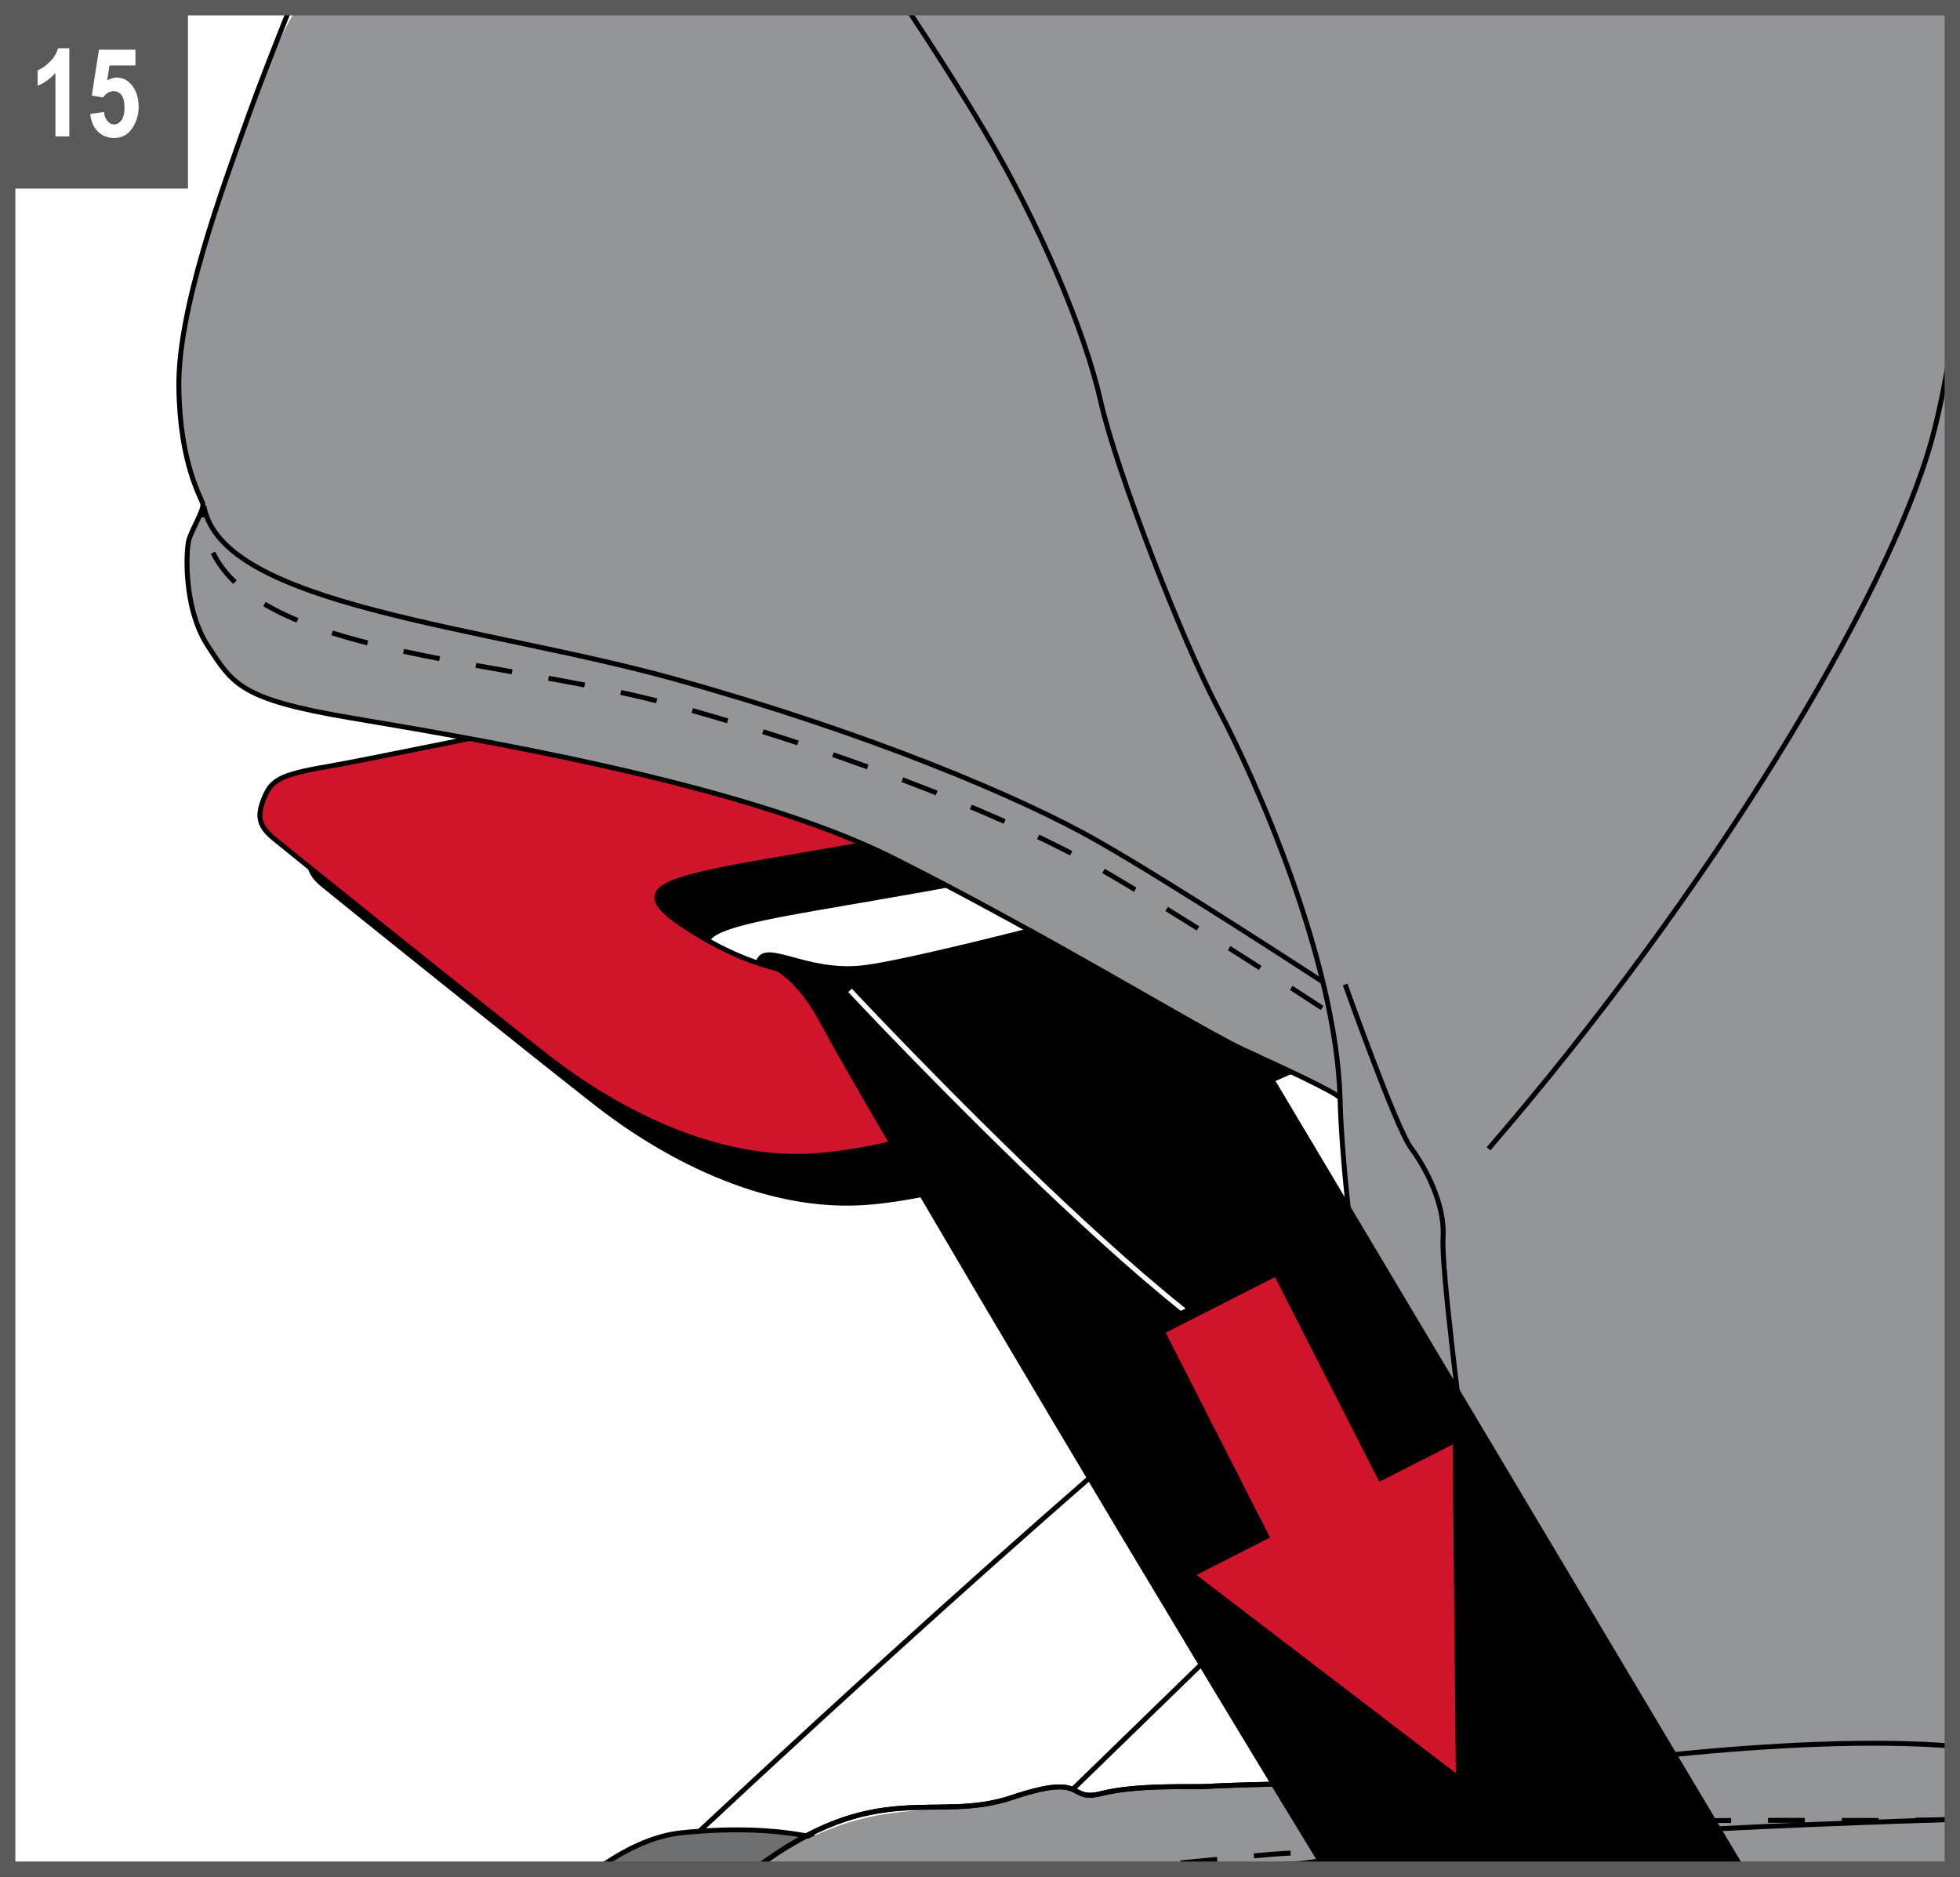
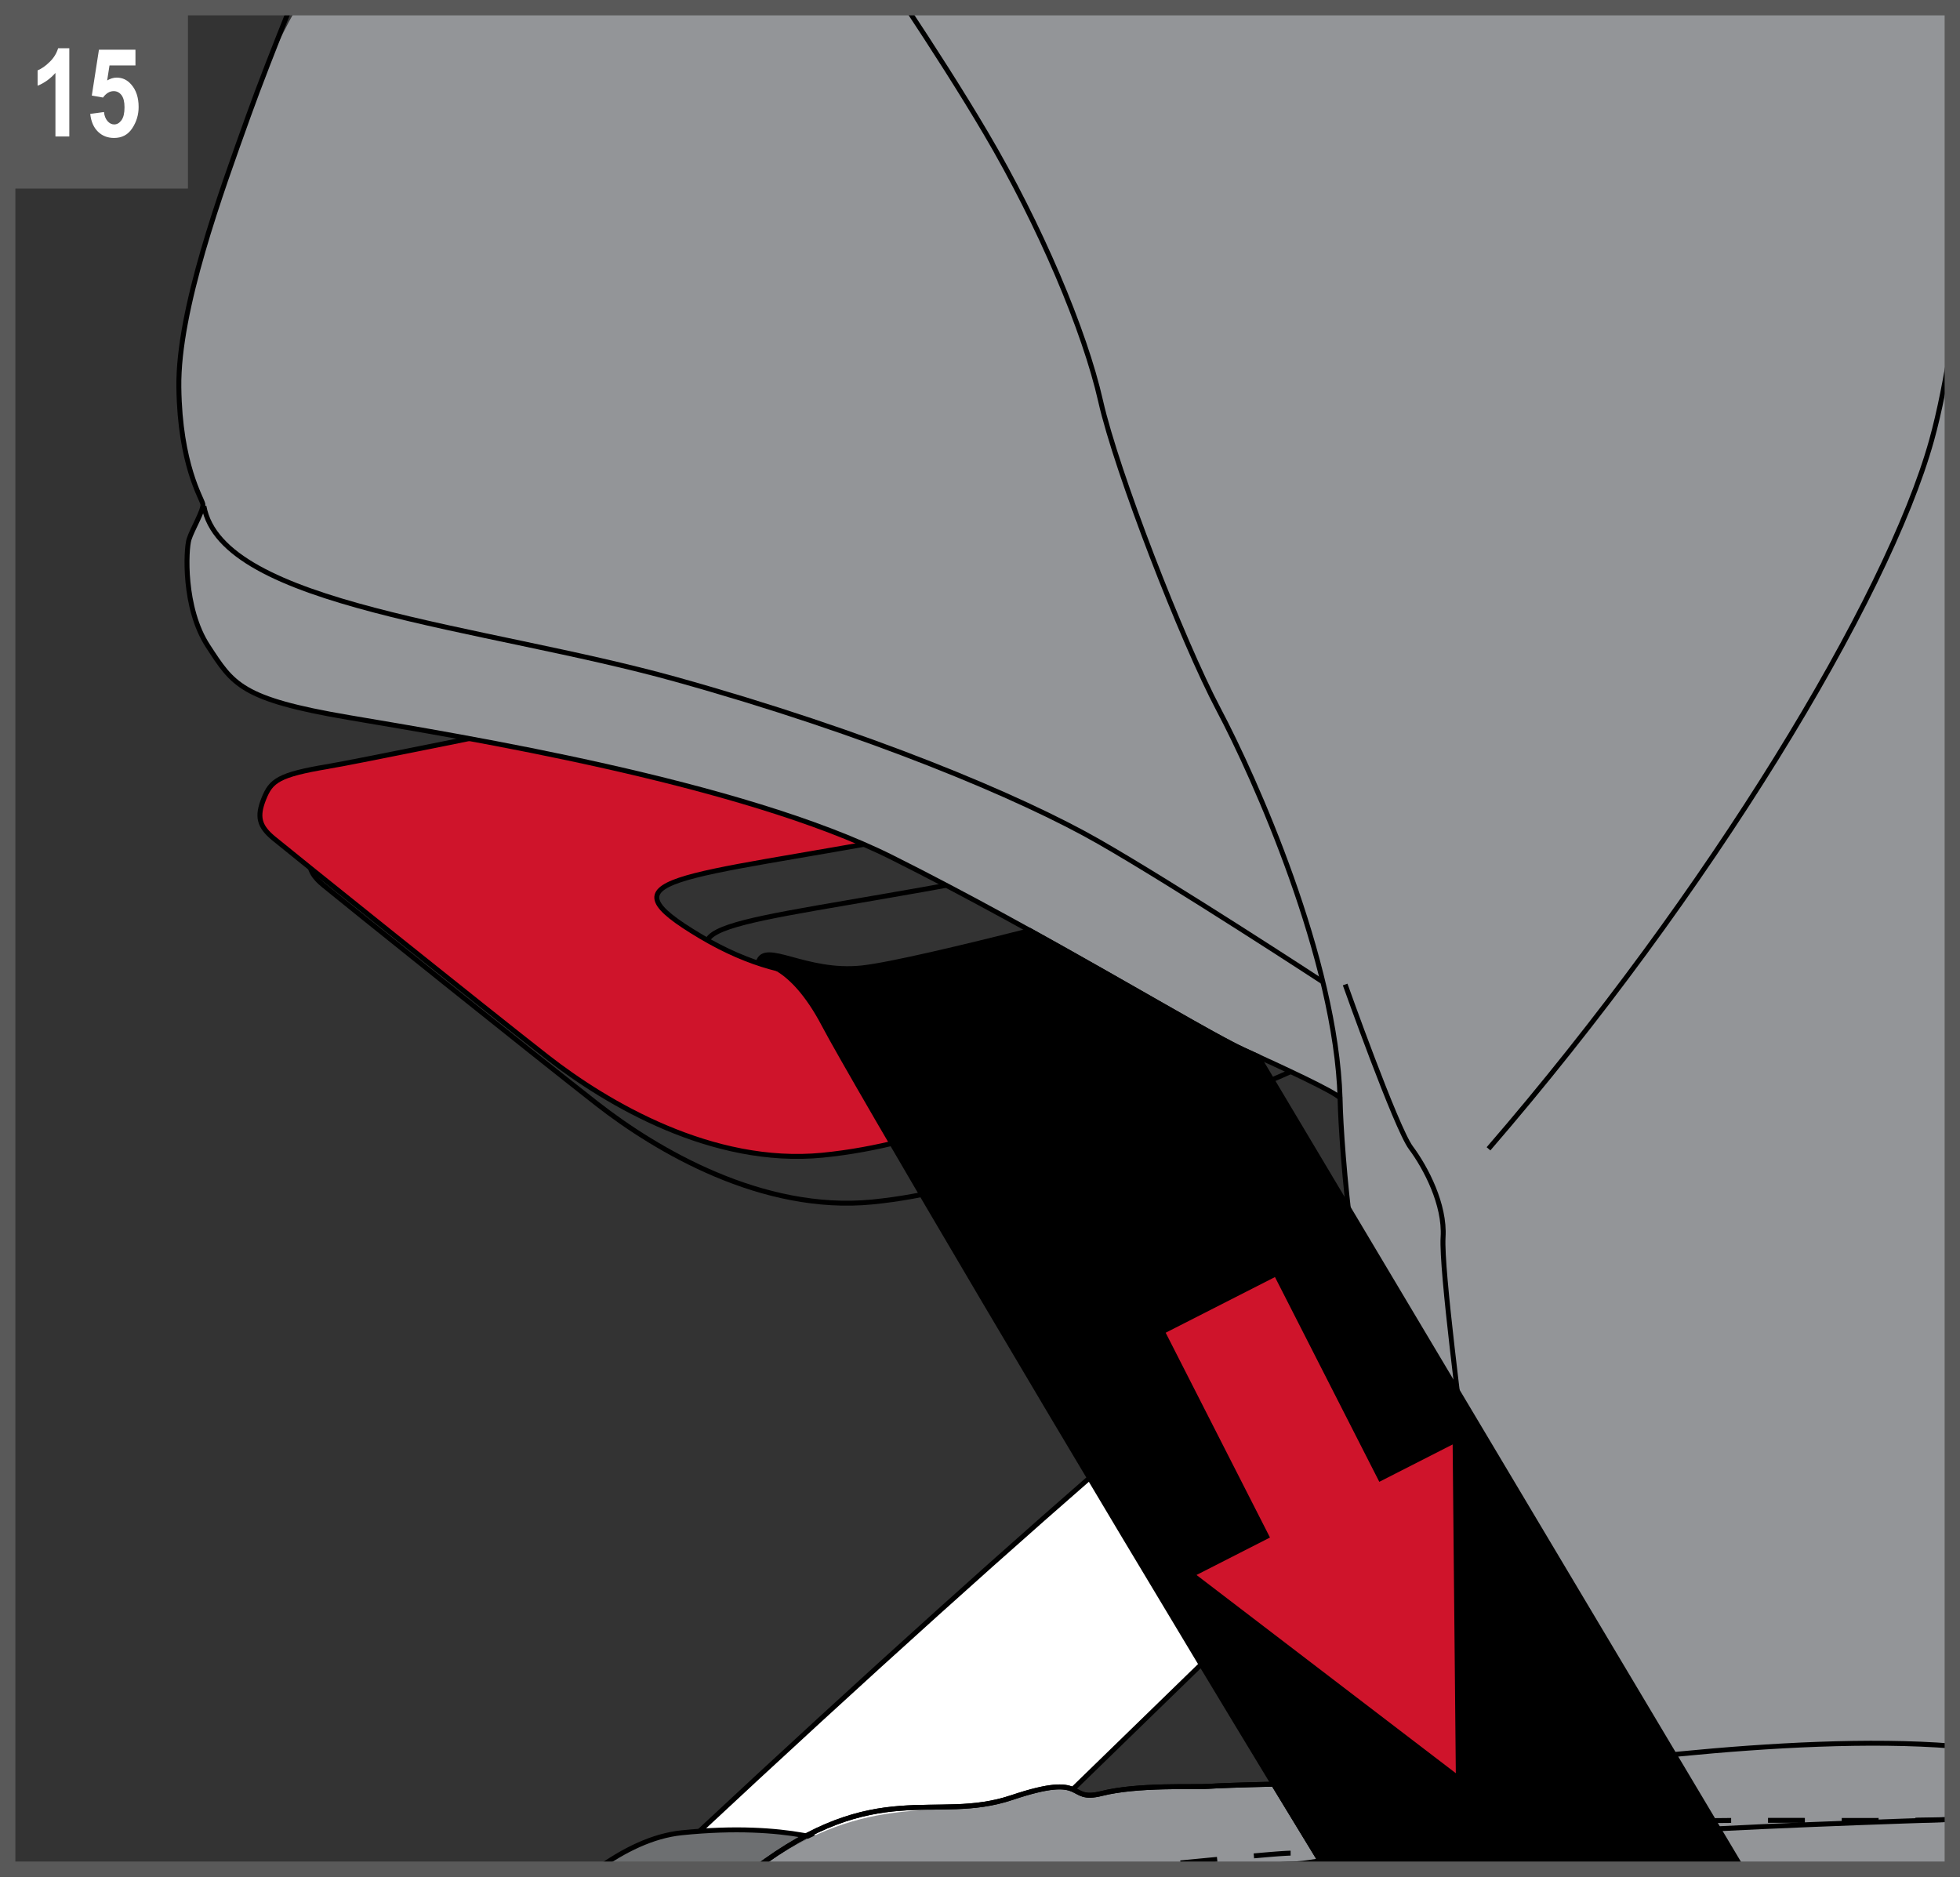
<svg xmlns="http://www.w3.org/2000/svg" xml:space="preserve" width="45.013mm" height="43.102mm" version="1.1" style="shape-rendering:geometricPrecision; text-rendering:geometricPrecision; image-rendering:optimizeQuality; fill-rule:evenodd; clip-rule:evenodd" viewBox="0 0 3794.03 3632.99">
  <rect x="0" y="0" width="3794.03" height="3632.99" fill="#333333" stroke="none" />
  <defs>
    <style type="text/css">
   
    .str3 {stroke:black;stroke-width:24.41;stroke-miterlimit:3.864}
    .str0 {stroke:black;stroke-width:9.54;stroke-miterlimit:3.864}
    .str2 {stroke:white;stroke-width:9.54;stroke-miterlimit:3.864}
    .str4 {stroke:#595959;stroke-width:29.74;stroke-miterlimit:3.864}
    .str1 {stroke:black;stroke-width:9.54;stroke-miterlimit:3.864;stroke-dasharray:71.358 71.358}
    .fil2 {fill:none;fill-rule:nonzero}
    .fil1 {fill:black;fill-rule:nonzero}
    .fil4 {fill:#6D6F71;fill-rule:nonzero}
    .fil5 {fill:#939598;fill-rule:nonzero}
    .fil0 {fill:white;fill-rule:nonzero}
    .fil3 {fill:#CF142B;fill-rule:nonzero}
    .fil6 {fill:#595959;fill-rule:nonzero}
   
  </style>
  </defs>
  <g id="Слой_x0020_1">
-     <polygon class="fil0" points="14.87,3618.12 3779.16,3618.12 3779.16,14.87 14.87,14.87 " />
-     <path class="fil1" d="M732.04 1574.01c-97.26,16.21 -111.15,27.77 -125.07,62.53 -13.88,34.73 -9.25,53.23 18.53,76.39 27.8,23.19 414.53,333.47 530.29,423.78 115.79,90.31 319.56,210.7 532.61,189.88 213.02,-20.87 386.7,-113.49 419.11,-127.38 32.41,-13.92 16.21,-46.3 -6.96,-74.1 -23.1,-27.77 -145.88,-194.53 -231.54,-173.65 -85.67,20.84 -222.3,67.13 -416.83,-48.65 -194.53,-115.79 -53.25,-108.82 421.43,-196.81 474.75,-88.01 354.32,185.25 354.32,185.25 0,0 -149.56,13.88 -105.61,85.66 44.03,71.78 126.46,162.08 175.07,164.41 48.65,2.34 201.46,-67.14 201.46,-67.14l23.2 -507.12 -627.55 -229.23c0,0 -1065.22,219.95 -1162.45,236.18z" />
    <path class="fil2 str0" d="M732.04 1574.01c-97.26,16.21 -111.15,27.77 -125.07,62.53 -13.88,34.73 -9.25,53.23 18.53,76.39 27.8,23.19 414.53,333.47 530.29,423.78 115.79,90.31 319.56,210.7 532.61,189.88 213.02,-20.87 386.7,-113.49 419.11,-127.38 32.41,-13.92 16.21,-46.3 -6.96,-74.1 -23.1,-27.77 -145.88,-194.53 -231.54,-173.65 -85.67,20.84 -222.3,67.13 -416.83,-48.65 -194.53,-115.79 -53.25,-108.82 421.43,-196.81 474.75,-88.01 354.32,185.25 354.32,185.25 0,0 -149.56,13.88 -105.61,85.66 44.03,71.78 126.46,162.08 175.07,164.41 48.65,2.34 201.46,-67.14 201.46,-67.14l23.2 -507.12 -627.55 -229.23c0,0 -1065.22,219.95 -1162.45,236.18z" />
    <path class="fil3" d="M635.75 1483.46c-97.26,16.23 -111.15,27.8 -125.07,62.52 -13.88,34.73 -9.25,53.23 18.53,76.42 27.8,23.16 414.53,333.44 530.29,423.75 115.79,90.31 319.56,210.74 532.58,189.89 213.05,-20.88 386.74,-113.5 419.14,-127.38 32.41,-13.89 16.21,-46.3 -6.9,-74.11 -23.19,-27.77 -145.94,-194.49 -231.6,-173.65 -85.67,20.84 -222.33,67.14 -416.83,-48.62 -194.49,-115.81 -53.25,-108.82 421.46,-196.84 474.71,-88.01 354.32,185.25 354.32,185.25 0,0 -101.93,13.89 -57.96,85.67 44.04,71.81 78.74,162.14 127.42,164.4 48.58,2.35 201.42,-67.11 201.42,-67.11l23.16 -507.12 -627.52 -229.26c0,0 -1065.22,219.98 -1162.45,236.19z" />
    <path class="fil2 str0" d="M635.75 1483.46c-97.26,16.23 -111.15,27.8 -125.07,62.52 -13.88,34.73 -9.25,53.23 18.53,76.42 27.8,23.16 414.53,333.44 530.29,423.75 115.79,90.31 319.56,210.74 532.58,189.89 213.05,-20.88 386.74,-113.5 419.14,-127.38 32.41,-13.89 16.21,-46.3 -6.9,-74.11 -23.19,-27.77 -145.94,-194.49 -231.6,-173.65 -85.67,20.84 -222.33,67.14 -416.83,-48.62 -194.49,-115.81 -53.25,-108.82 421.46,-196.84 474.71,-88.01 354.32,185.25 354.32,185.25 0,0 -101.93,13.89 -57.96,85.67 44.04,71.81 78.74,162.14 127.42,164.4 48.58,2.35 201.42,-67.11 201.42,-67.11l23.16 -507.12 -627.52 -229.26c0,0 -1065.22,219.98 -1162.45,236.19z" />
    <path class="fil0" d="M2645.26 2432.21c-119.44,60.27 -632.22,497.02 -1301.08,1121.36 189.59,60.27 609.51,29.41 609.51,29.41l854.1 -830.55 -162.53 -320.22z" />
    <path class="fil2 str0" d="M2645.26 2432.21c-119.44,60.27 -632.22,497.02 -1301.08,1121.36 189.59,60.27 609.51,29.41 609.51,29.41l854.1 -830.55 -162.53 -320.22z" />
    <path class="fil4" d="M1630.71 3573.25c0,0 -100.92,-47.3 -311.38,-25.63 -55.78,5.75 -111.6,33.23 -163.54,70.51l452.06 0 22.87 -44.87z" />
    <path class="fil2 str0" d="M1630.71 3573.25c0,0 -100.92,-47.3 -311.38,-25.63 -55.78,5.75 -111.6,33.23 -163.54,70.51m452.06 0l22.87 -44.87" />
    <path class="fil5" d="M574.95 14.87c0,0 -41.96,63.87 -94.38,210.08 -52.43,146.26 -136.37,374.48 -134.38,524.64 1.94,150.16 44.55,215.22 46.48,226.25 2.02,11.03 -20.9,49.27 -26.79,68.18 -5.92,18.94 -11.83,132.44 36.63,206.54 48.5,74.1 62.92,102.67 272.75,138.36 220.34,37.43 758.75,124.53 1051.22,270.76 292.47,146.23 602.63,337.01 680.69,372.48 78.05,35.44 175.01,80.4 186.82,93.01 1.99,106.42 30.77,432.37 81.98,537.21 51.26,104.82 -43.32,331.84 1.99,446.55 45.32,114.69 -28.78,297.62 -32.7,344.9 -105.65,-3.93 -278.68,1.96 -306.27,3.93 -27.57,1.99 -136.37,-3.93 -206.54,13.8 -70.12,17.75 -23.64,-42.56 -173.83,7.91 -145.35,48.83 -269.16,-20.03 -492.19,138.65l2312.73 0 0 -3590.17 -3204.21 -13.08z" />
    <path class="fil2 str0" d="M561.57 14.87c-29.33,73.15 -60.05,151.62 -81,210.06 -52.43,146.26 -136.37,374.48 -134.38,524.64 1.94,150.17 44.55,215.23 46.48,226.25 2.02,11.03 -20.9,49.27 -26.79,68.19 -5.92,18.94 -11.83,132.43 36.63,206.53 48.5,74.11 62.92,102.68 272.75,138.36 220.34,37.44 758.75,124.53 1051.22,270.76 292.47,146.24 602.63,337.01 680.69,372.49 78.05,35.44 175.01,80.4 186.82,93.01 1.99,106.41 30.77,432.37 81.98,537.21 51.26,104.81 -43.32,331.84 1.99,446.55 45.32,114.69 -28.78,297.62 -32.7,344.9 -105.65,-3.93 -278.68,1.96 -306.27,3.92 -27.57,2 -136.37,-3.92 -206.54,13.8 -70.12,17.75 -23.64,-42.55 -173.83,7.91 -150.12,50.43 -260.83,-41.06 -498.09,138.65l2318.63 0 0 -3603.24m-2024.22 0c48.52,73.35 105.81,162.35 153.25,242.8 104.85,177.75 191.55,382.34 222.32,518.73 30.72,136.36 158.05,464.27 228.19,596.71 70.17,132.44 227.44,484.02 235.29,752.85" />
    <path class="fil2 str0" d="M2559.32 1899.71c0,0 -282.57,-184.86 -432.76,-270.82 -150.19,-85.91 -446.59,-210.47 -819.07,-314.12 -372.46,-103.68 -878.12,-141.5 -912.8,-335.02" />
-     <path class="fil2 str1" d="M2559.32 1951.06c0,0 -282.57,-184.86 -432.76,-270.76 -150.19,-85.93 -446.59,-210.46 -819.07,-314.15 -372.46,-103.65 -912.8,-93.96 -914.82,-381.28" />
    <path class="fil2 str0" d="M3779.16 654.79c-11.49,74.55 -24.79,142.58 -40.14,197.65 -85.91,308.23 -430.03,876.23 -857.67,1371.25m-247.86 1228.35c0,0 150.93,6.93 253.78,-10.02 102.91,-16.98 573.85,-87.86 891.9,-62.26m0 142.07c-238.5,7.55 -524.91,19.15 -666.38,31.78 -177.01,15.7 -357.92,25.57 -401.24,23.63 -43.38,-1.99 -163.21,30.75 -210.52,30.75 -16.78,0 -65.7,4.47 -124.86,10.14" />
    <path class="fil1" d="M3707.89 3527.9l-0.13 -9.54 6.38 -0.08 21.8 -0.33 21.64 -0.41 21.46 -0.51 0.13 4.77 0 4.77 -21.38 0.51 -21.68 0.41 -21.83 0.33 -6.38 0.08zm-1688.15 90.22l51.89 0 0.02 -2.5 -2.69 0.02 -8.13 0.16 -8.72 0.3 -9.27 0.46 -9.77 0.58 -10.25 0.73 -3.08 0.25zm123.16 0l60.68 0 10.87 -0.95 -0.84 -9.51 -13.24 1.16 -15.37 1.3 -14.79 1.2 -14.13 1.09 -13.39 0.95 -0.1 0 0.33 4.76zm1422.21 -89.6l0 -9.54 16.27 0.01 22.25 0 22.24 -0.04 10.58 -0.04 0.05 9.54 -10.59 0.04 -22.25 0.04 -22.27 0 -16.27 -0.01zm-142.72 -0.26l0 -9.54 4.32 0 21.82 0.02 21.95 0.03 22.05 0.05 1.22 0.01 -0.02 9.54 -1.22 -0.01 -22.05 -0.05 -21.95 -0.03 -21.81 -0.02 -4.32 0zm-142.63 1.15l-0.15 -9.54 20.05 -0.35 20.61 -0.28 20.86 -0.21 9.88 -0.08 0.05 9.54 -9.84 0.08 -20.83 0.21 -20.57 0.28 -20.05 0.35zm-142.33 6l-0.64 -9.52 9.74 -0.7 17.8 -1.12 18.22 -0.98 18.64 -0.86 7 -0.29 0.34 9.54 -6.93 0.27 -18.57 0.86 -18.14 0.98 -17.72 1.12 -9.74 0.7zm-142.21 11.56l-0.71 -9.51 2.64 -0.19 16.18 -1.23 16.32 -1.26 16.42 -1.31 16.5 -1.35 3.03 -0.26 0.81 9.51 -3.05 0.26 -16.53 1.35 -16.44 1.31 -16.33 1.26 -16.2 1.23 -2.64 0.19zm-142.49 9.37l-0.54 -9.52 9.54 -0.53 13.82 -0.81 14.19 -0.86 14.53 -0.91 14.84 -0.96 4.24 -0.29 0.64 9.52 -4.26 0.29 -14.86 0.96 -14.55 0.91 -14.21 0.86 -13.86 0.81 -9.54 0.53zm-141.48 4.66l0.44 -9.52 -0.01 0 4.37 0.13 5.18 0.08 5.94 0.01 6.68 -0.05 7.4 -0.12 8.07 -0.18 8.73 -0.24 9.36 -0.31 9.96 -0.36 3.61 -0.15 0.4 9.54 -3.64 0.15 -10 0.36 -9.41 0.31 -8.78 0.24 -8.13 0.18 -7.47 0.12 -6.77 0.05 -6.06 -0.01 -5.31 -0.08 -4.57 -0.15 -0.01 0zm-1.62 -0.03l0.44 -9.52 1.62 0.03 -0.44 9.52 -1.62 -0.03zm-139.77 21.92l-1.7 -9.39 0.42 -0.08 7.49 -1.37 7.6 -1.43 7.68 -1.47 7.72 -1.48 7.74 -1.49 7.75 -1.48 7.7 -1.47 7.64 -1.43 7.56 -1.4 0.84 -0.15 1.67 9.39 -0.81 0.15 -7.51 1.38 -7.62 1.43 -7.68 1.47 -7.73 1.48 -7.74 1.49 -7.74 1.48 -7.7 1.47 -7.62 1.43 -7.54 1.39 -0.42 0.08zm-142.3 14.18l-0.84 -9.51 11.31 -1.01 12.27 -1.06 11.31 -0.94 10.28 -0.8 9.16 -0.65 7.95 -0.48 6.67 -0.3 2.62 -0.05 0 9.54 -2.3 0.05 -6.48 0.29 -7.83 0.48 -9.08 0.63 -10.22 0.8 -11.28 0.94 -12.24 1.06 -11.31 1.01zm-142.03 13.54l-0.91 -9.49 14.83 -1.41 16.83 -1.62 16.69 -1.61 16.44 -1.58 6.25 -0.61 0.91 9.49 -6.25 0.61 -16.44 1.58 -16.69 1.61 -16.83 1.62 -14.83 1.41z" />
    <path class="fil2 str0" d="M2603.86 1905.6c0,0 98.54,277.49 127.29,316.11 28.82,38.63 66.22,109.96 62.27,173.03 -3.89,63.07 36.66,365.39 42.57,425.72 5.92,60.27 2.02,92.98 2.02,128.48 0,35.44 43.32,281.41 27.54,316.11 -15.76,34.64 -21.68,149.36 -17.73,180.91" />
    <path class="fil1" d="M1467.94 1862.52c12.01,-42.08 91.11,22.99 201.24,10.97 54.09,-5.89 195.06,-39.55 324.56,-72.28 193.87,107.22 359.37,206.36 413.45,230.95l27.95 12.73 937.92 1573.24 -807.59 0c-32.91,-53.83 -66.41,-108.84 -100.23,-164.59 -386.64,-636.95 -816.28,-1367.14 -870.13,-1469.88 -65.09,-124.14 -127.17,-121.14 -127.17,-121.14z" />
    <path class="fil2 str0" d="M1467.94 1862.52c12.01,-42.08 91.11,22.99 201.24,10.97 54.09,-5.89 195.06,-39.55 324.56,-72.28 193.87,107.22 359.37,206.36 413.45,230.95l27.95 12.73 937.92 1573.24m-807.59 0c-32.91,-53.83 -66.41,-108.84 -100.23,-164.59 -386.64,-636.95 -816.28,-1367.14 -870.13,-1469.88 -65.09,-124.14 -127.17,-121.14 -127.17,-121.14" />
-     <path class="fil2 str2" d="M1645.4 1916.99c0,0 794.06,850.14 892.22,734.98" />
    <path class="fil2 str0" d="M1460.53 3618.12c237.26,-179.72 347.96,-88.19 498.12,-138.65 150.19,-50.46 103.68,9.84 173.83,-7.91 70.14,-17.73 178.94,-11.81 206.54,-13.8 13.97,-0.99 65.27,-2.98 126.23,-4.22 33.82,55.74 67.33,110.75 100.23,164.58" />
    <path class="fil3" d="M2823.96 2776.11l6.57 681.05 -537.21 -410.64 148.64 -75.77 -199.16 -390.95c-1.58,-2.98 -0.35,-6.66 2.65,-8.21l222.45 -113.32c3.03,-1.55 6.68,-0.33 8.2,2.67l199.2 390.92 148.67 -75.77z" />
    <path class="fil2 str3" d="M2823.96 2776.11l6.57 681.05 -537.21 -410.64 148.64 -75.77 -199.16 -390.95c-1.58,-2.98 -0.35,-6.66 2.65,-8.21l222.45 -113.32c3.03,-1.55 6.68,-0.33 8.2,2.67l199.2 390.92 148.67 -75.77z" />
    <polygon class="fil2 str4" points="14.87,14.87 3779.16,14.87 3779.16,3618.12 14.87,3618.12 " />
    <polygon class="fil6" points="26.67,364.99 363.8,364.99 363.8,27.86 26.67,27.86 " />
    <path class="fil0" d="M134.13 93.4l-21.64 0c-3.03,9.98 -8.56,19.02 -16.59,26.63 -7.89,7.89 -15.71,13.08 -23.13,16.18l0 29.74c13.08,-5.26 24.54,-13.55 34.52,-24.75l0 122.99 26.84 0 0 -170.8zm55.49 161.49c8.29,8.09 18.75,12.14 31.15,12.14 15.24,0 26.9,-6.14 35.2,-18.75 8.36,-12.61 12.34,-26.43 12.34,-41.2 0,-18.07 -4.72,-32.84 -14.5,-43.76 -7.62,-8.77 -16.86,-13.08 -28.05,-13.08 -6.2,0 -12.14,1.89 -18.34,5.46l4.52 -28.99 50.24 0 0 -30.48 -70.67 0 -13.82 88.74 21.64 3.84c6.2,-8.36 13.08,-12.41 20.7,-12.41 6.2,0 11.19,2.63 15.04,7.62 4.05,5.26 5.93,13.08 5.93,23.53 0,11.46 -1.89,19.76 -5.93,25.22 -4.05,5.46 -8.56,8.09 -14.09,8.09 -4.72,0 -9.04,-2.09 -12.81,-6.41 -3.78,-4.25 -6.2,-10.25 -6.88,-17.6l-26.63 3.57c1.62,14.97 6.61,26.37 14.97,34.46z" />
  </g>
</svg>